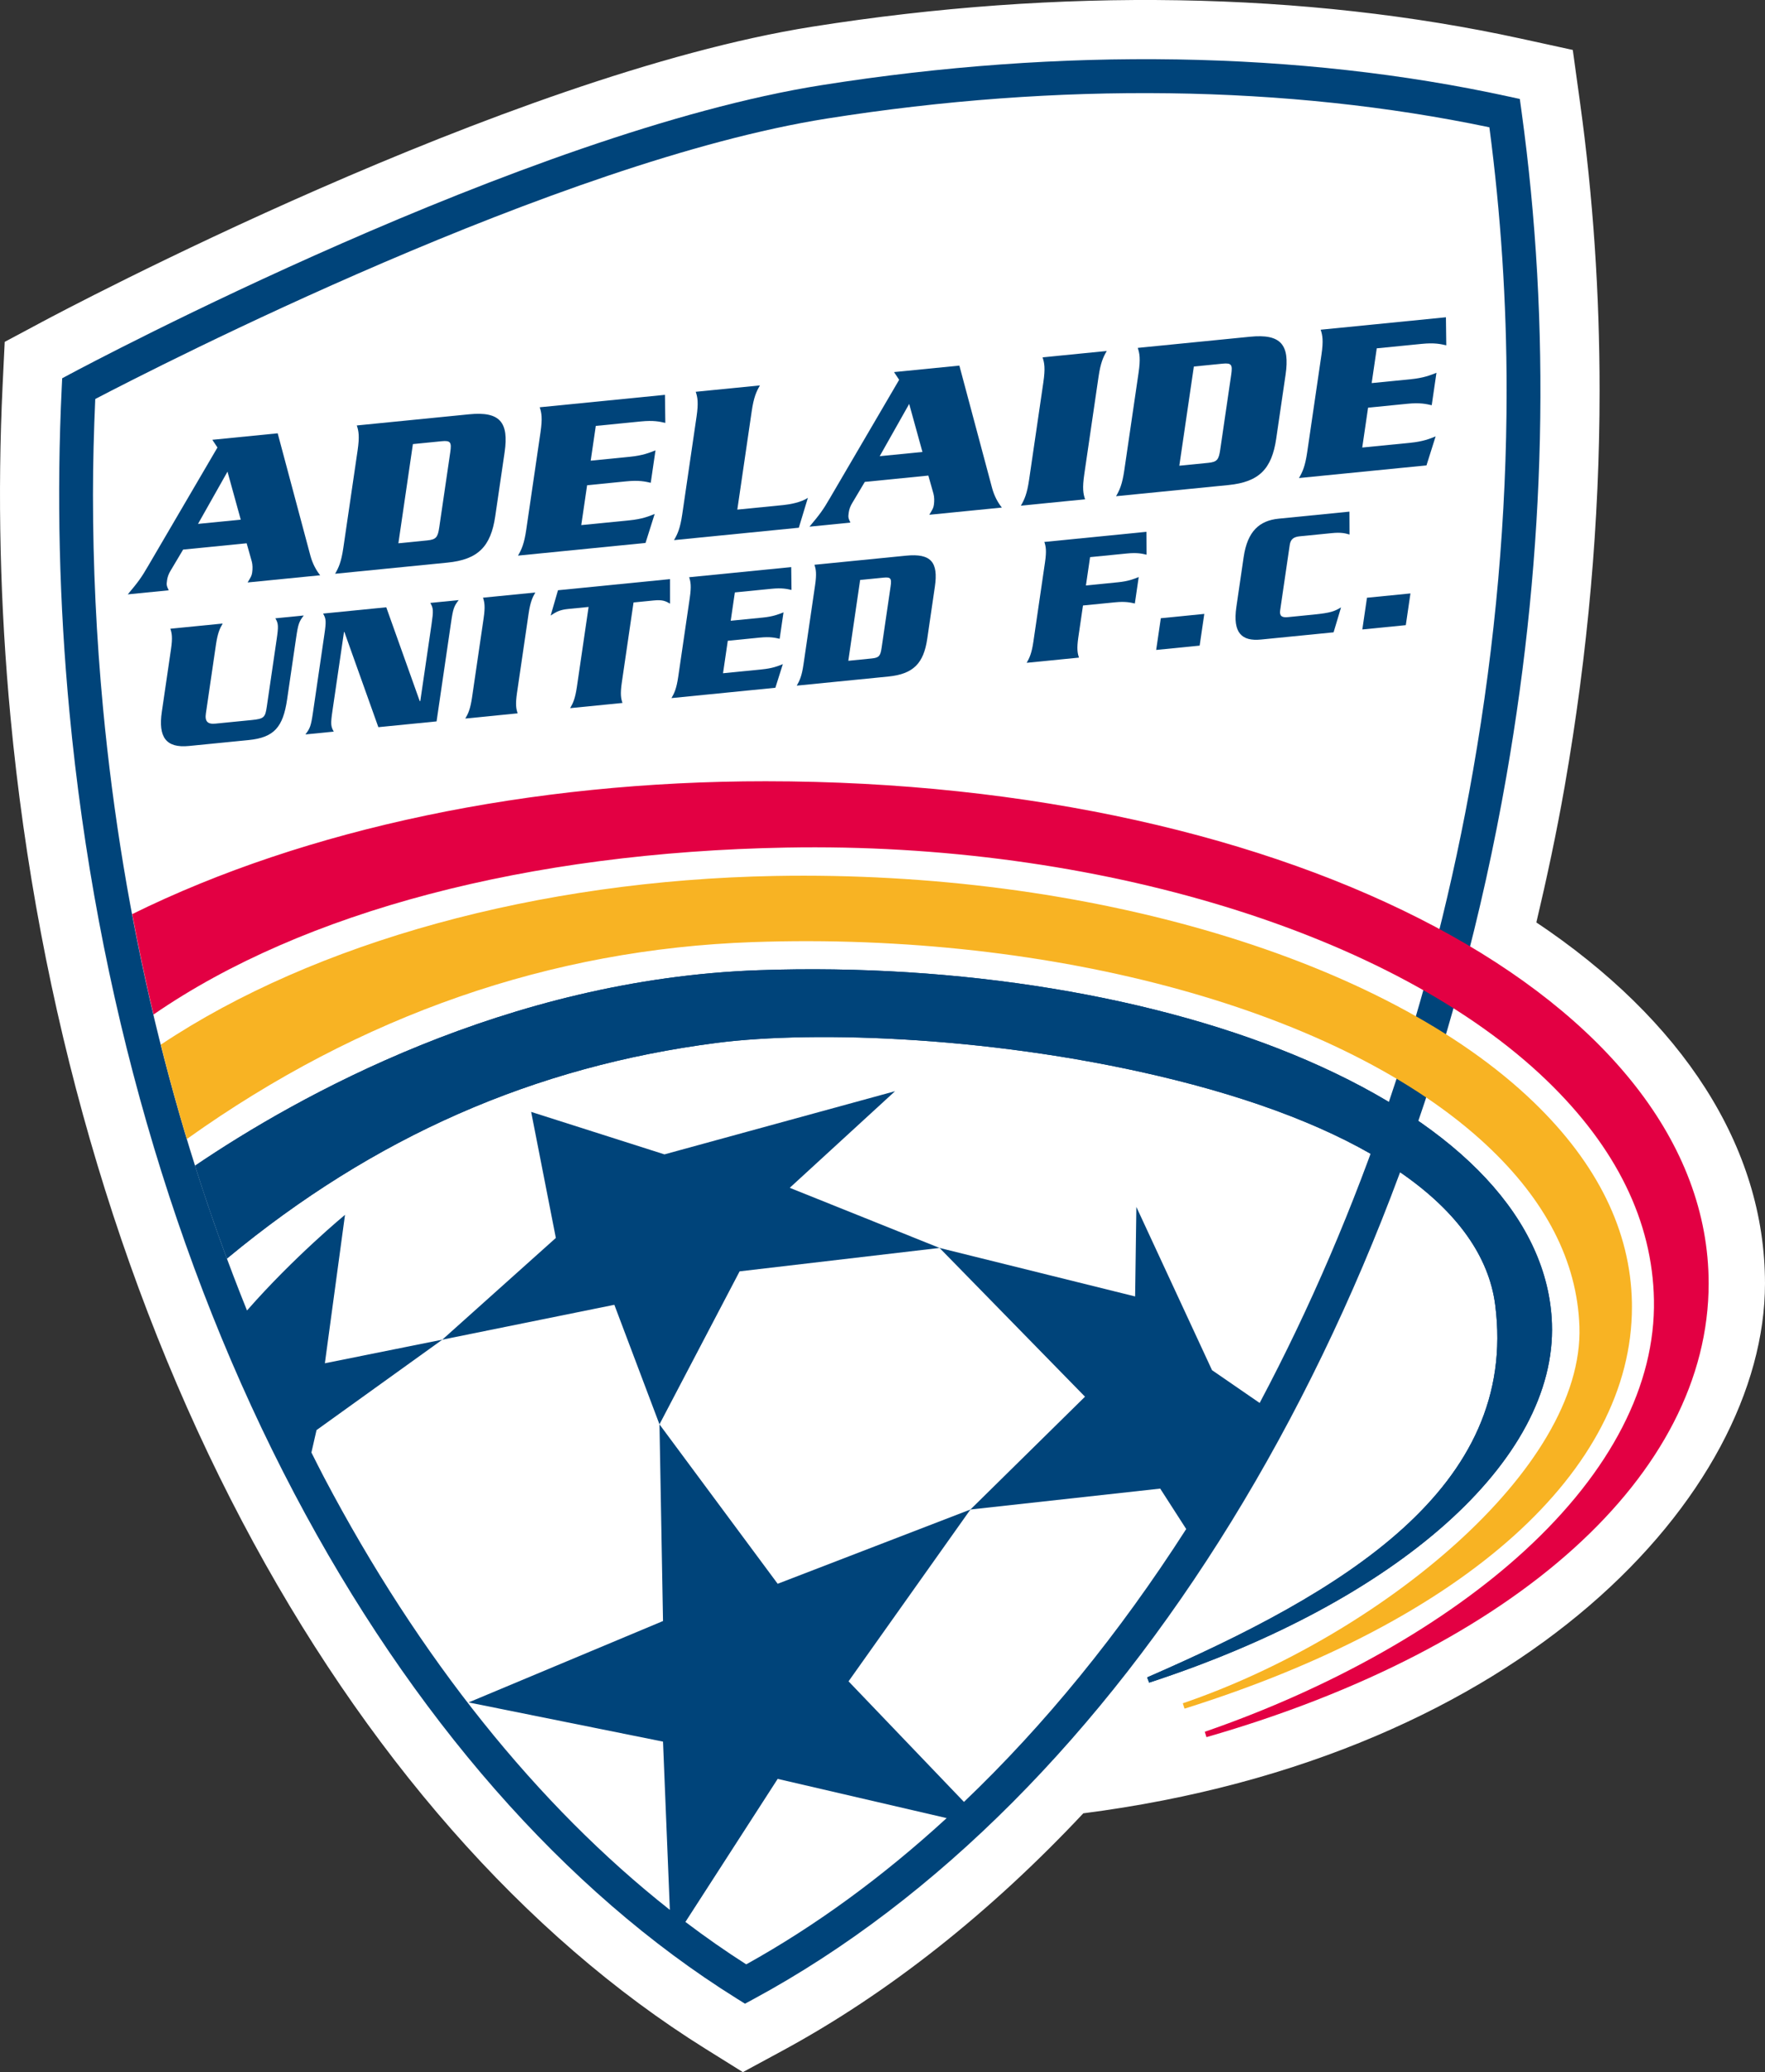
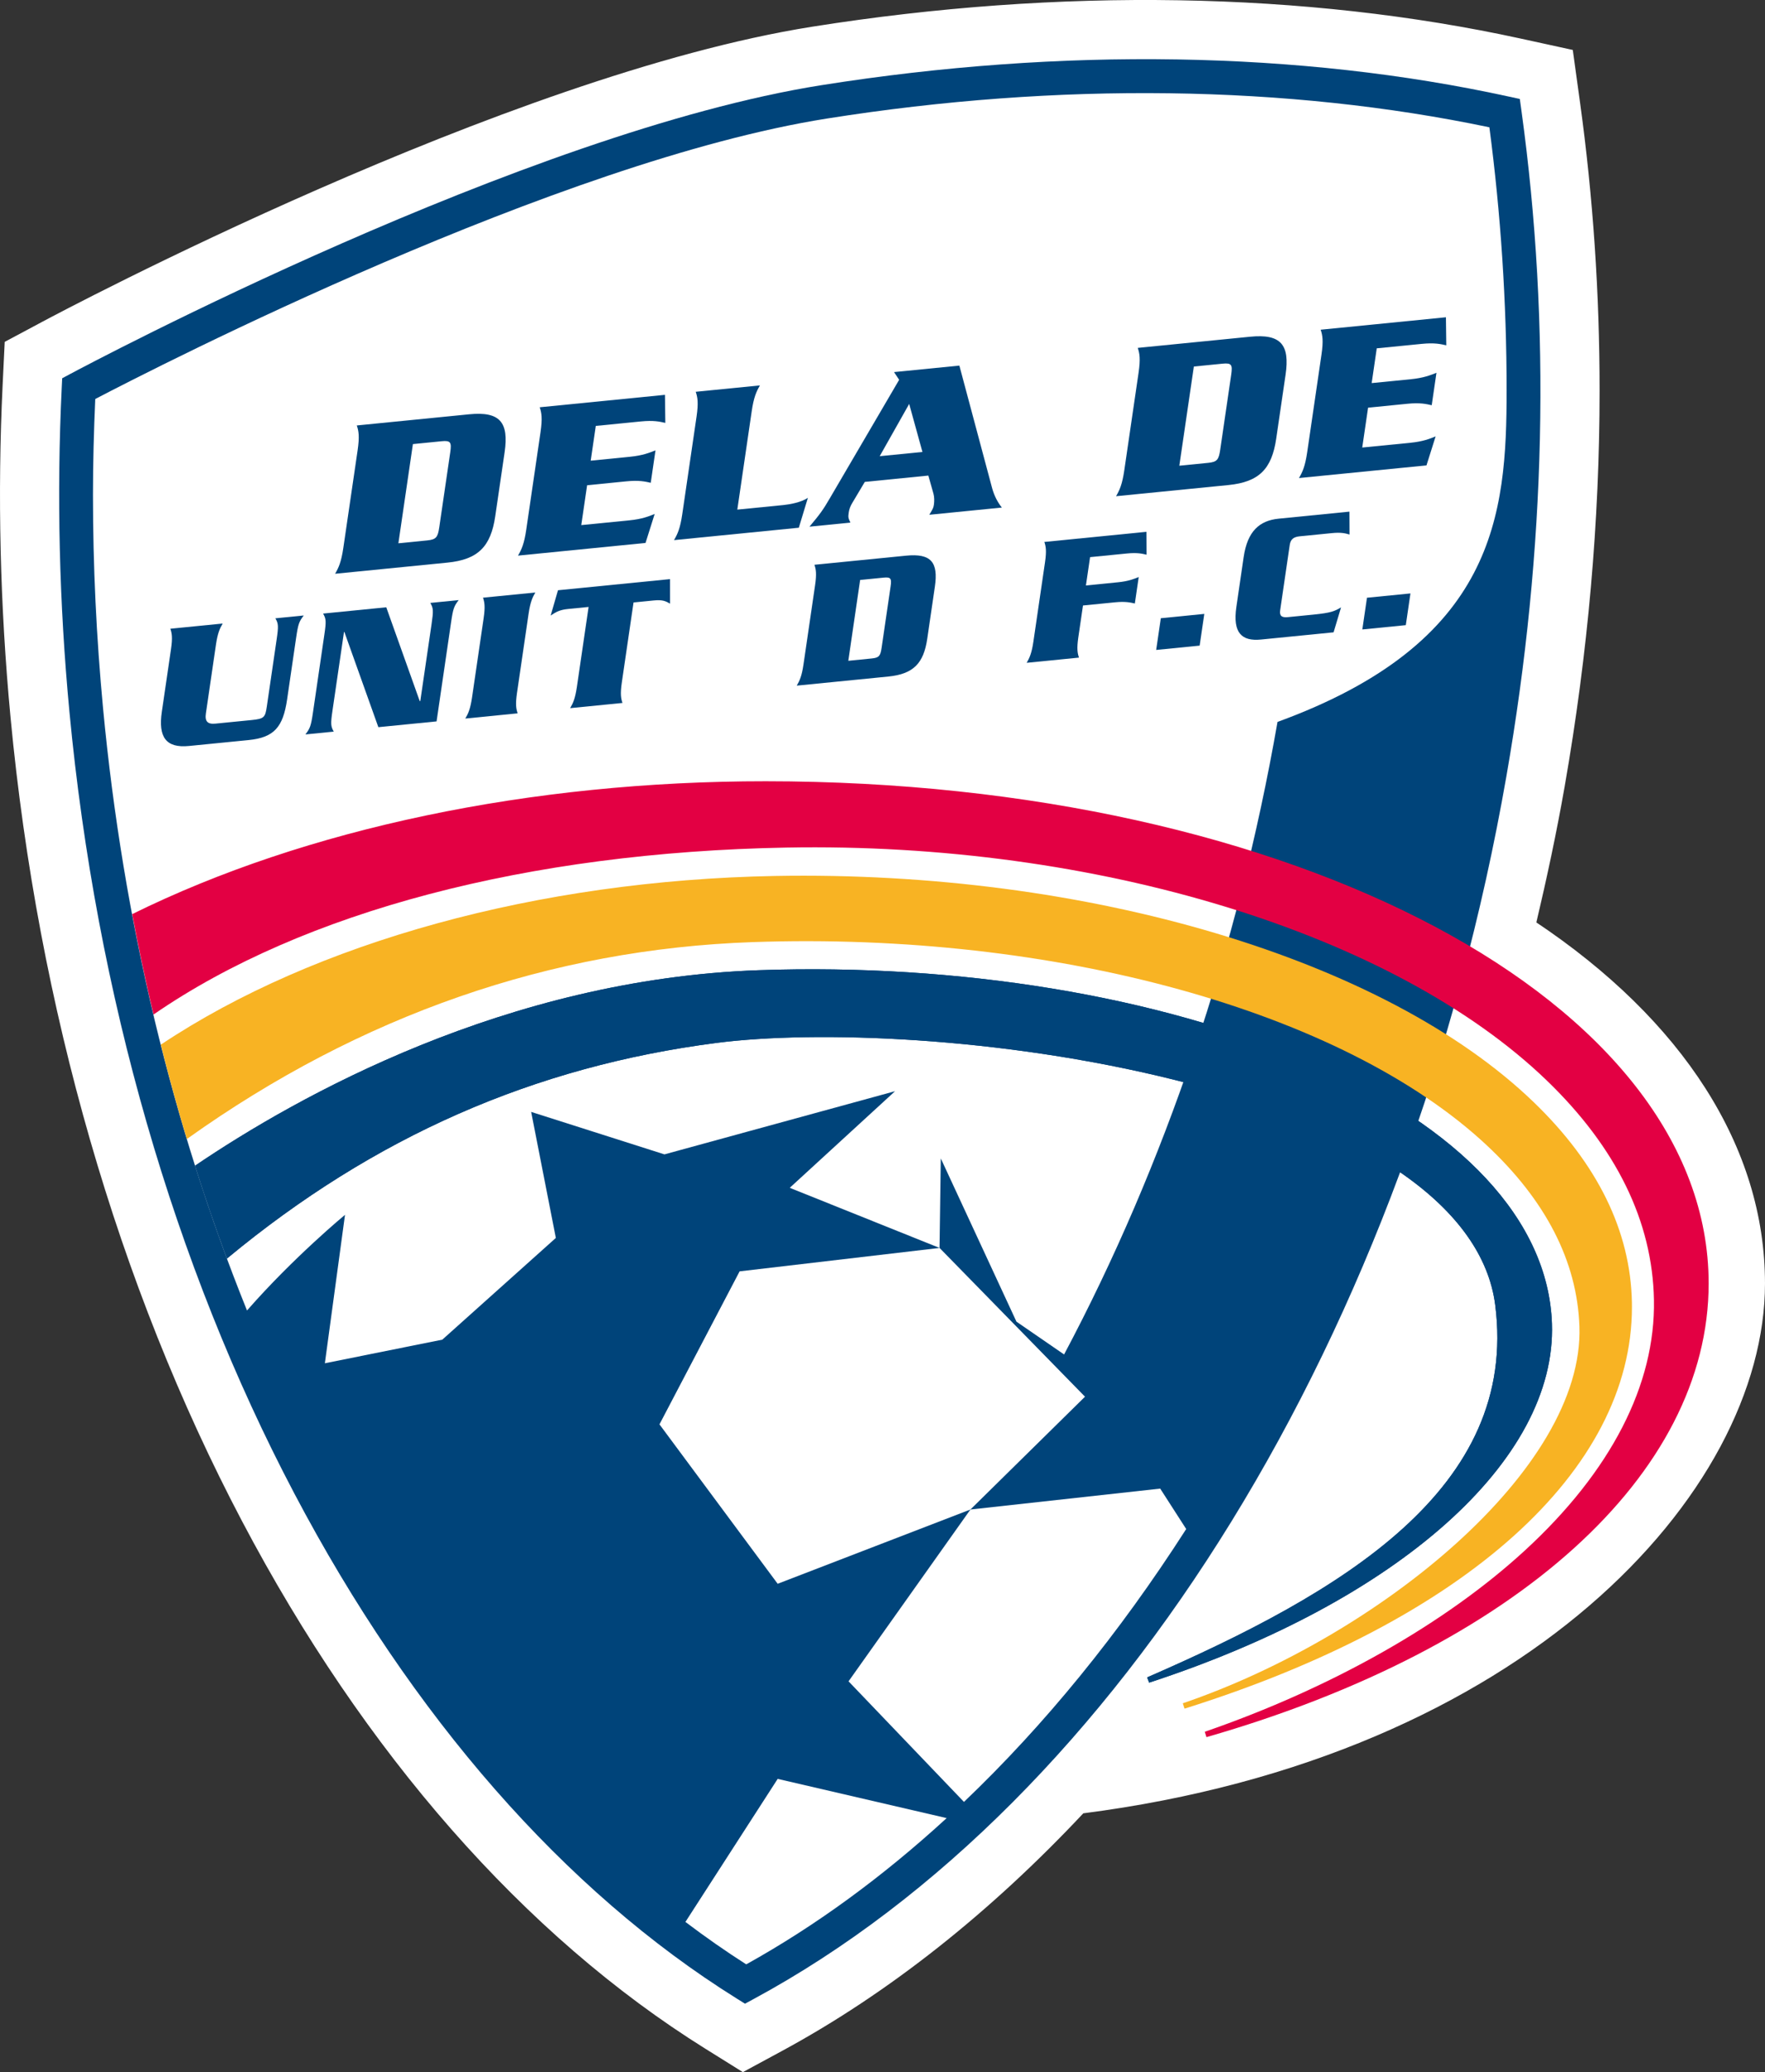
<svg xmlns="http://www.w3.org/2000/svg" version="1.0" id="Ebene_1" x="0px" y="0px" width="156.618px" height="183.817px" viewBox="0 0 156.618 183.817" enable-background="new 0 0 156.618 183.817" xml:space="preserve">
  <rect x="0" y="0" width="156.618" height="183.817" fill="#333333" stroke="none" />
  <path fill="#FFFFFF" stroke="#FFFFFF" stroke-width="0.5" d="M136.048,81.939c0.957-4.048,1.834-8.133,2.547-12.218  c2.063-11.809,3.095-23.534,3.095-35.071c0-8.626-0.577-17.147-1.732-25.518l-0.62-4.494l-4.432-0.968  c-19.108-4.17-40.821-4.535-62.791-1.055C45,6.909,5.577,27.854,3.912,28.744l-3.251,1.737l-0.178,3.683  c-0.467,9.689-0.23,19.604,0.702,29.468c2.431,25.713,9.521,50.324,20.503,71.175c10.843,20.585,25.032,36.741,41.033,46.722  l3.207,2l3.325-1.799c9.432-5.098,18.479-12.277,26.753-21.107c39.112-4.998,60.361-28.379,60.361-46.764c0-0.004,0-0.007,0-0.01  C156.365,101.904,149.175,90.679,136.048,81.939z" />
  <path fill="#00447A" d="M72.897,7.555c-26.285,4.162-64.994,24.726-66.629,25.6l-0.75,0.401l-0.041,0.85  c-0.456,9.453-0.225,19.128,0.686,28.756c2.37,25.069,9.268,49.038,19.949,69.315c10.431,19.803,24.005,35.297,39.256,44.809  l0.739,0.462l0.768-0.415c32.597-17.619,58.191-59.183,66.796-108.471c3.515-20.129,3.964-39.994,1.334-59.045l-0.143-1.037  l-1.023-0.223C115.333,4.518,94.259,4.171,72.897,7.555z" />
  <path fill="#FFFFFF" d="M86.111,133.909l-10.815,15.242l10.241,10.696c7.126-6.792,13.77-14.927,19.721-24.207l-2.307-3.586  L86.111,133.909z" />
-   <path fill="#FFFFFF" d="M41.58,151.022l17.253-7.221l-0.314-17.447l-4.005-10.606l-15.263,3.093l-11.165,8.024l-0.453,1.988  c0.376,0.743,0.747,1.491,1.133,2.225c8.424,15.993,18.92,29.078,30.673,38.348l-0.607-14.927L41.58,151.022z" />
  <polygon fill="#FFFFFF" points="58.518,126.354 69.007,140.497 86.111,133.909 96.278,123.901 83.372,110.704 65.63,112.782 " />
  <path fill="#FFFFFF" d="M60.821,170.494c1.772,1.342,3.571,2.598,5.396,3.764c6.152-3.413,12.114-7.772,17.785-12.974l-14.994-3.479  L60.821,170.494z" />
-   <path fill="#FFFFFF" d="M133.69,34.65c0-7.896-0.52-15.692-1.529-23.357c-17.898-3.752-38.19-4.039-58.794-0.775  C49.544,14.29,14.034,32.48,8.453,35.395c-0.124,2.818-0.203,5.651-0.203,8.5c0,6.295,0.3,12.649,0.899,18.983  c1.778,18.809,6.147,36.973,12.769,53.376c4.127-4.716,8.696-8.487,8.696-8.487l-1.787,13.169l10.423-2.096l10.073-9.022  l-2.191-11.181l11.827,3.768L79.423,96.8l-9.345,8.571l13.293,5.333l17.354,4.303l0.111-7.94l6.713,14.48l4.227,2.91  c8.924-16.791,15.421-35.966,18.938-56.112C132.698,56.991,133.69,45.726,133.69,34.65z" />
-   <path fill="#00447A" d="M16.249,48.754l-1.127,1.895c-0.157,0.259-0.256,0.532-0.295,0.799c-0.066,0.453-0.052,0.492,0.142,0.918  l-3.631,0.361c0.91-1.083,1.205-1.477,1.813-2.531l6.144-10.497l-0.453-0.685l5.798-0.575l2.913,10.895  c0.182,0.65,0.489,1.248,0.858,1.698l-6.44,0.639c0.313-0.517,0.365-0.604,0.407-0.891c0.045-0.308,0.042-0.693-0.036-0.969  l-0.456-1.616L16.249,48.754z M21.363,46.099l-1.176-4.26l-2.616,4.636L21.363,46.099z" />
+   <path fill="#FFFFFF" d="M133.69,34.65c0-7.896-0.52-15.692-1.529-23.357c-17.898-3.752-38.19-4.039-58.794-0.775  C49.544,14.29,14.034,32.48,8.453,35.395c-0.124,2.818-0.203,5.651-0.203,8.5c0,6.295,0.3,12.649,0.899,18.983  c1.778,18.809,6.147,36.973,12.769,53.376c4.127-4.716,8.696-8.487,8.696-8.487l-1.787,13.169l10.423-2.096l10.073-9.022  l-2.191-11.181l11.827,3.768L79.423,96.8l-9.345,8.571l13.293,5.333l0.111-7.94l6.713,14.48l4.227,2.91  c8.924-16.791,15.421-35.966,18.938-56.112C132.698,56.991,133.69,45.726,133.69,34.65z" />
  <path fill="#00447A" d="M31.731,39.964c0.184-1.254,0.095-1.731-0.07-2.222l9.971-0.99c2.729-0.271,3.535,0.703,3.144,3.375  l-0.831,5.674c-0.392,2.673-1.511,3.838-4.239,4.108l-9.972,0.99c0.316-0.538,0.549-1.047,0.732-2.302L31.731,39.964z   M35.351,48.195l2.548-0.253c0.802-0.08,0.95-0.277,1.079-1.161l0.976-6.661c0.129-0.884,0.036-1.058-0.767-0.978l-2.548,0.253  L35.351,48.195z" />
  <path fill="#00447A" d="M55.835,46.161c1.144-0.113,1.733-0.354,2.258-0.568l-0.812,2.572l-11.316,1.124  c0.316-0.538,0.549-1.048,0.732-2.302l1.264-8.635c0.184-1.254,0.096-1.732-0.07-2.222l11.115-1.104l0.031,2.489  c-0.498-0.112-1.032-0.242-2.176-0.128l-3.993,0.396l-0.452,3.084l3.491-0.347c1.123-0.112,1.712-0.353,2.258-0.569l-0.421,2.878  c-0.498-0.112-1.032-0.242-2.156-0.13l-3.491,0.347l-0.518,3.536L55.835,46.161z" />
  <path fill="#00447A" d="M69.518,44.803c0.562-0.056,1.577-0.237,2.17-0.641l-0.804,2.652l-11.075,1.1  c0.316-0.538,0.549-1.047,0.732-2.301l1.265-8.636c0.184-1.254,0.095-1.731-0.07-2.222l5.698-0.565  c-0.316,0.538-0.549,1.047-0.732,2.301l-1.276,8.717L69.518,44.803z" />
  <path fill="#00447A" d="M76.739,42.749l-1.128,1.895c-0.156,0.259-0.256,0.532-0.295,0.799c-0.066,0.452-0.052,0.491,0.143,0.917  l-3.631,0.361c0.91-1.083,1.205-1.477,1.814-2.53l6.144-10.498l-0.454-0.685l5.798-0.575l2.913,10.895  c0.181,0.65,0.489,1.248,0.858,1.698l-6.44,0.64c0.313-0.518,0.365-0.604,0.408-0.892c0.045-0.308,0.042-0.693-0.036-0.969  l-0.456-1.616L76.739,42.749z M81.853,40.093l-1.176-4.26l-2.616,4.636L81.853,40.093z" />
-   <path fill="#00447A" d="M90.586,44.858c0.316-0.538,0.549-1.047,0.732-2.301l1.264-8.635c0.184-1.254,0.096-1.731-0.07-2.222  l5.698-0.565c-0.316,0.538-0.549,1.047-0.732,2.301l-1.264,8.635c-0.184,1.254-0.095,1.731,0.07,2.222L90.586,44.858z" />
  <path fill="#00447A" d="M101.029,33.083c0.184-1.254,0.095-1.732-0.07-2.222l9.972-0.99c2.729-0.271,3.535,0.703,3.144,3.375  l-0.831,5.675c-0.392,2.673-1.511,3.837-4.24,4.108l-9.971,0.99c0.316-0.538,0.548-1.047,0.732-2.301L101.029,33.083z   M104.648,41.314l2.548-0.253c0.803-0.079,0.95-0.276,1.08-1.16l0.975-6.662c0.129-0.884,0.036-1.057-0.766-0.978l-2.548,0.253  L104.648,41.314z" />
  <path fill="#00447A" d="M125.133,39.281c1.144-0.114,1.732-0.354,2.258-0.569l-0.812,2.573l-11.315,1.123  c0.316-0.538,0.549-1.047,0.732-2.301l1.264-8.636c0.184-1.254,0.095-1.731-0.07-2.222l11.115-1.104l0.031,2.489  c-0.498-0.113-1.032-0.242-2.176-0.129l-3.993,0.396l-0.451,3.084l3.491-0.346c1.124-0.112,1.712-0.353,2.258-0.569l-0.421,2.878  c-0.498-0.113-1.032-0.242-2.156-0.13l-3.491,0.347l-0.518,3.536L125.133,39.281z" />
  <path fill="#00447A" d="M22.325,63.876c1.112-0.11,1.21-0.236,1.35-1.191l0.871-5.947c0.177-1.206,0.159-1.419-0.11-1.888  l2.518-0.25c-0.417,0.537-0.498,0.759-0.675,1.965l-0.802,5.479c-0.358,2.445-1.14,3.382-3.412,3.607l-5.297,0.525  c-2.043,0.203-2.736-0.785-2.408-3.029l0.814-5.562c0.15-1.022,0.078-1.411-0.057-1.81l4.643-0.461  c-0.257,0.438-0.447,0.853-0.597,1.875l-0.893,6.098c-0.104,0.704,0.147,0.977,0.85,0.906L22.325,63.876z" />
  <path fill="#00447A" d="M30.558,56.059l-0.033,0.003l-1.018,6.952c-0.177,1.206-0.159,1.419,0.11,1.888l-2.518,0.25  c0.417-0.537,0.498-0.76,0.675-1.966l1.005-6.868c0.177-1.206,0.16-1.419-0.11-1.888l5.607-0.557l2.97,8.323l0.049-0.005  l0.999-6.818c0.176-1.207,0.16-1.419-0.11-1.888l2.518-0.25c-0.417,0.537-0.498,0.759-0.674,1.965l-1.288,8.795l-5.166,0.513  L30.558,56.059z" />
  <path fill="#00447A" d="M41.29,63.743c0.257-0.438,0.447-0.853,0.597-1.875l1.03-7.036c0.15-1.022,0.078-1.411-0.057-1.811  l4.643-0.461c-0.257,0.438-0.447,0.854-0.597,1.875l-1.03,7.036c-0.149,1.022-0.077,1.411,0.058,1.81L41.29,63.743z" />
  <path fill="#00447A" d="M59.453,51.374l0.003,2.179c-0.4-0.241-0.688-0.361-1.424-0.288l-1.815,0.18l-1.04,7.104  c-0.149,1.021-0.077,1.411,0.058,1.81l-4.643,0.461c0.257-0.438,0.447-0.853,0.597-1.875l1.04-7.103l-1.815,0.18  c-0.736,0.073-1.068,0.255-1.551,0.583l0.65-2.244L59.453,51.374z" />
-   <path fill="#00447A" d="M67.625,59.379c0.932-0.093,1.412-0.289,1.84-0.464l-0.662,2.097l-9.22,0.916  c0.257-0.438,0.447-0.854,0.597-1.875l1.03-7.036c0.149-1.021,0.077-1.411-0.058-1.811l9.057-0.899l0.025,2.028  c-0.405-0.092-0.841-0.197-1.772-0.104l-3.254,0.323l-0.368,2.513l2.845-0.282c0.916-0.091,1.395-0.287,1.84-0.463l-0.343,2.345  c-0.405-0.092-0.841-0.197-1.757-0.106l-2.845,0.282l-0.422,2.881L67.625,59.379z" />
  <path fill="#00447A" d="M72.327,51.912c0.149-1.022,0.078-1.411-0.058-1.811l8.125-0.807c2.223-0.221,2.88,0.572,2.562,2.75  l-0.677,4.624c-0.319,2.178-1.231,3.127-3.454,3.348L70.7,60.823c0.257-0.438,0.447-0.854,0.597-1.875L72.327,51.912z   M75.275,58.619l2.076-0.206c0.654-0.065,0.774-0.226,0.879-0.946l0.795-5.428c0.105-0.72,0.029-0.861-0.625-0.796l-2.076,0.206  L75.275,58.619z" />
  <path fill="#00447A" d="M95.687,56.526c-0.149,1.022-0.078,1.411,0.057,1.811l-4.643,0.461c0.257-0.438,0.447-0.854,0.597-1.875  l1.03-7.036c0.149-1.022,0.078-1.411-0.057-1.811l9.057-0.899l0.009,2.03c-0.389-0.093-0.825-0.199-1.756-0.106l-3.253,0.323  l-0.368,2.513l2.844-0.283c0.916-0.091,1.396-0.287,1.84-0.463l-0.343,2.346c-0.405-0.092-0.841-0.197-1.756-0.106l-2.845,0.282  L95.687,56.526z" />
  <path fill="#00447A" d="M103.006,54.842l3.858-0.383l-0.412,2.814l-3.858,0.383L103.006,54.842z" />
  <path fill="#00447A" d="M119.752,47.418c-0.417-0.124-0.792-0.202-1.561-0.126l-2.861,0.284c-0.523,0.052-0.809,0.246-0.885,0.765  l-0.849,5.797c-0.076,0.519,0.161,0.661,0.684,0.608l2.256-0.224c1.602-0.159,1.881-0.302,2.462-0.641l-0.662,2.212l-6.441,0.64  c-1.7,0.169-2.525-0.575-2.187-2.887l0.647-4.423c0.338-2.312,1.409-3.243,3.109-3.412l6.278-0.624L119.752,47.418z" />
  <path fill="#00447A" d="M121.299,53.026l3.858-0.383l-0.412,2.814l-3.858,0.383L121.299,53.026z" />
  <path fill="#E30043" d="M67.948,69.305c-20.847-0.007-40.808,4.18-56.22,11.788c0.564,2.999,1.195,5.969,1.891,8.909l0.069-0.047  C26.922,80.854,46.842,75.61,69.78,75.188c27.439-0.507,53.923,7.603,67.471,20.659c6.184,5.96,9.384,12.51,9.512,19.467  c0.139,7.524-3.815,15.205-11.435,22.213c-7.056,6.49-17.15,12.207-28.422,16.098l0.15,0.477  c27.492-7.903,44.567-23.326,44.562-40.25C151.61,88.886,114.858,69.319,67.948,69.305z" />
  <path fill="#F8B323" d="M16.651,100.993C31.993,90.061,48.858,84.2,66.777,83.575c26.833-0.937,52.393,6.125,65.117,17.992  c5.277,4.922,8.056,10.337,8.256,16.096c0.442,12.668-17.842,27.516-35.195,33.436l0.155,0.476c0.002-0.001,0.007-0.002,0.007-0.003  c24.898-7.815,39.694-21.111,39.694-35.628c0-0.132-0.001-0.263-0.003-0.394c-0.117-6.336-3.05-12.319-8.718-17.781  c-13.176-12.699-39.613-20.573-67.352-20.062c-20.935,0.387-40.78,5.84-54.469,14.965c0.711,2.823,1.479,5.617,2.31,8.373  L16.651,100.993z" />
  <path fill="#00447A" d="M20.196,111.599c12.985-10.751,27.183-16.994,43.403-19.085c8.739-1.126,25.201-0.575,40.695,3.298  c17.199,4.299,27.279,11.381,28.383,19.942c2.103,16.311-13.601,25.521-30.884,33.046l0.177,0.467  c22.135-7.238,36.165-19.741,35.743-31.852c-0.319-9.132-8.039-17.425-21.739-23.353c-13.175-5.701-30.899-8.615-48.629-7.996  c-22.409,0.782-40.941,11.179-50.033,17.341c0.881,2.787,1.827,5.533,2.83,8.237L20.196,111.599z" />
  <path fill="#00447A" d="M20.196,111.599c12.985-10.751,27.183-16.994,43.403-19.085c8.739-1.126,25.201-0.575,40.695,3.298  c17.199,4.299,27.279,11.381,28.383,19.942c2.103,16.311-13.601,25.521-30.884,33.046l0.177,0.467  c22.135-7.238,36.165-19.741,35.743-31.852c-0.319-9.132-8.039-17.425-21.739-23.353c-13.175-5.701-30.899-8.615-48.629-7.996  c-22.409,0.782-40.941,11.179-50.033,17.341c0.881,2.787,1.827,5.533,2.83,8.237L20.196,111.599z" />
</svg>